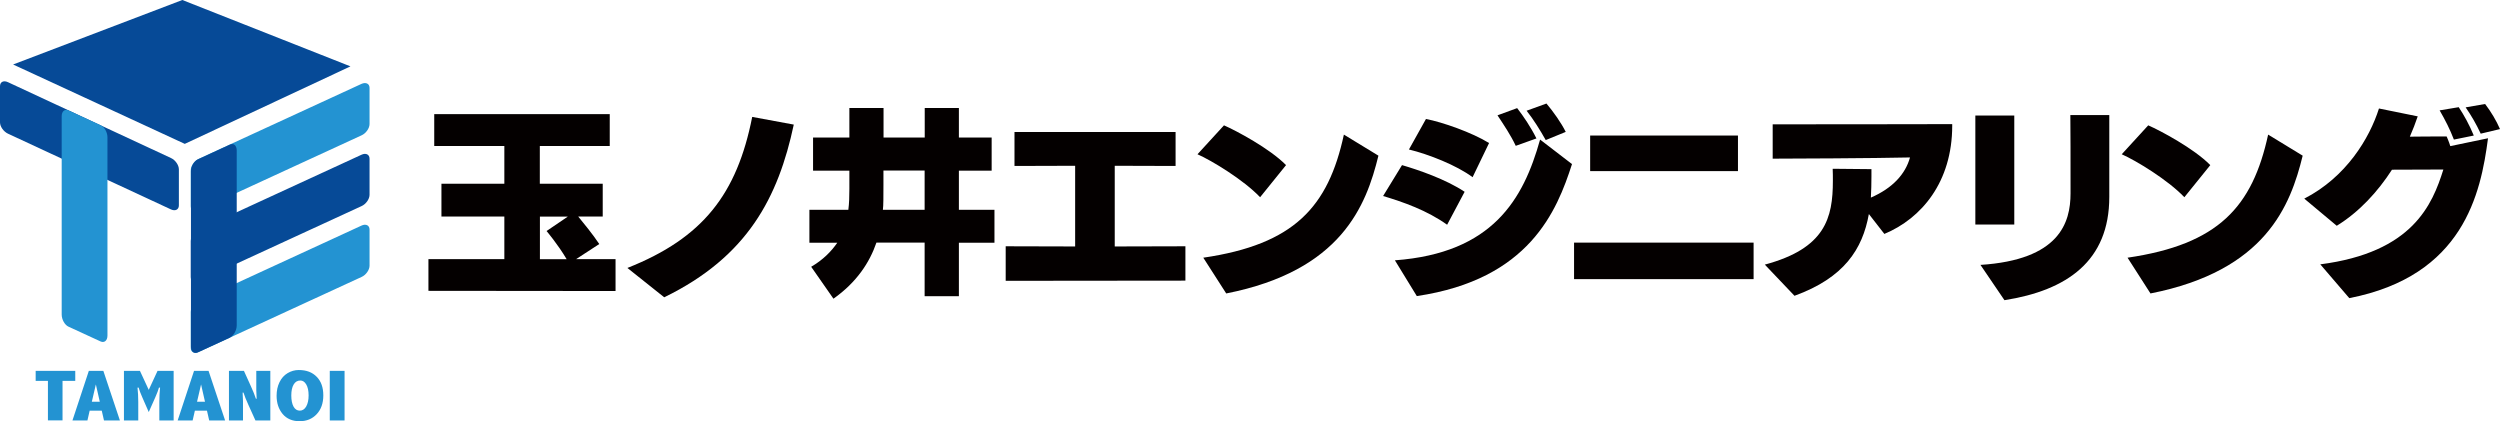
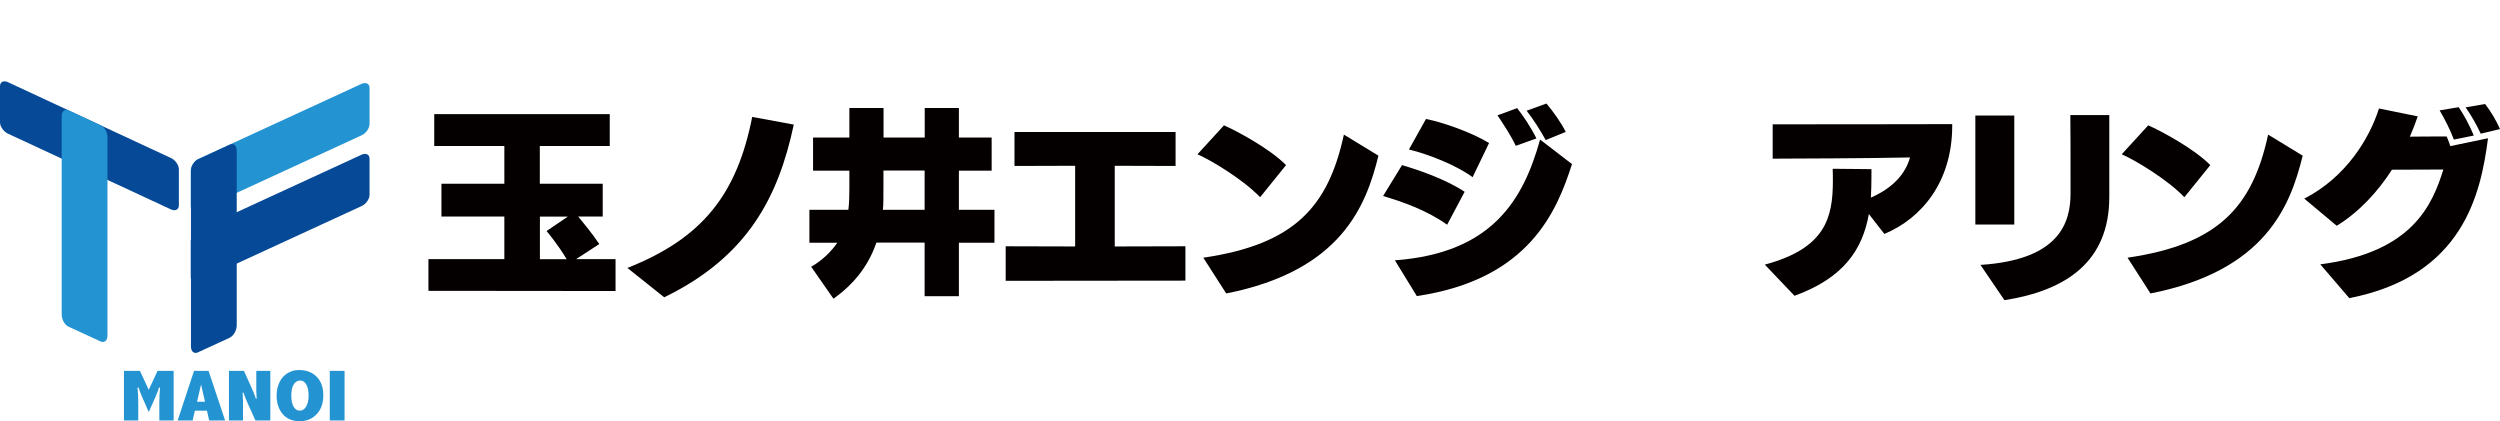
<svg xmlns="http://www.w3.org/2000/svg" id="_レイヤー_1" data-name="レイヤー 1" viewBox="0 0 267.08 45">
  <defs>
    <style>
      .cls-1 {
        fill: #040000;
      }

      .cls-2 {
        fill: #2393d2;
      }

      .cls-3 {
        fill: #064a97;
      }
    </style>
  </defs>
  <g>
    <path class="cls-2" d="M39.48,13.25c0,.45-.38,1-.86,1.21l-17.39,8.01c-.47,.22-.85,.02-.85-.43v-3.86c0-.45,.38-1,.85-1.21l17.39-8.01c.47-.21,.86-.02,.86,.43v3.86Z" />
    <path class="cls-3" d="M39.48,20.81c0,.45-.38,1-.86,1.21l-17.39,8.01c-.47,.22-.85,.03-.85-.42v-3.86c0-.45,.38-1,.85-1.21l17.39-8.01c.47-.22,.86-.03,.86,.43v3.85Z" />
-     <path class="cls-2" d="M39.48,28.38c0,.45-.38,1-.86,1.21l-17.39,8.01c-.47,.22-.85,.03-.85-.43v-3.85c0-.45,.38-1,.85-1.21l17.39-8.01c.47-.22,.86-.03,.86,.43v3.85Z" />
    <path class="cls-3" d="M0,13.07c0,.45,.38,.99,.85,1.21l17.41,8.09c.47,.22,.85,.02,.85-.43v-3.85c0-.45-.38-1-.85-1.21L.85,8.78c-.47-.22-.85-.03-.85,.43v3.86Z" />
    <path class="cls-2" d="M7.32,34.9c-.4-.18-.73-.76-.73-1.3V12.42c0-.53,.33-.81,.73-.62l3.43,1.58c.41,.18,.73,.76,.73,1.29v21.18c0,.53-.33,.81-.73,.63l-3.43-1.58Z" />
    <path class="cls-3" d="M24.56,36.06c.4-.19,.73-.77,.73-1.3V16.07c0-.53-.33-.81-.73-.62l-3.43,1.58c-.41,.19-.73,.77-.73,1.29v18.7c0,.53,.33,.81,.73,.63l3.43-1.58Z" />
-     <polygon class="cls-3" points="37.44 7.09 19.74 15.37 1.4 6.89 19.48 0 37.44 7.09" />
  </g>
  <g>
-     <path class="cls-2" d="M3.81,39.62h4.23v1.07h-1.36v4.22h-1.56v-4.22h-1.31v-1.07Z" />
-     <path class="cls-2" d="M9.49,39.62h1.55l1.77,5.3h-1.7l-.24-1.05h-1.29l-.24,1.05h-1.6l1.75-5.3Zm.75,1.45l-.43,1.85h.85l-.42-1.85Z" />
    <path class="cls-2" d="M13.24,39.62h1.71l.94,2.03,.94-2.03h1.72v5.3h-1.53v-1.98c0-.5,.03-1.01,.08-1.53h-.12c-.07,.26-.2,.61-.4,1.06l-.69,1.55-.68-1.55c-.2-.45-.33-.8-.4-1.06h-.12c.05,.48,.08,.99,.08,1.53v1.98h-1.53v-5.3Z" />
    <path class="cls-2" d="M20.73,39.62h1.55l1.77,5.3h-1.7l-.24-1.05h-1.29l-.24,1.05h-1.6l1.75-5.3Zm.75,1.45l-.43,1.85h.85l-.42-1.85Z" />
    <path class="cls-2" d="M24.47,39.62h1.59l.76,1.68c.23,.5,.4,.93,.52,1.3h.08l-.04-.9v-2.08h1.5v5.3h-1.59l-.76-1.68c-.23-.5-.4-.93-.52-1.3h-.09l.04,.9v2.08h-1.5v-5.3Z" />
    <path class="cls-2" d="M31.92,39.53c.81,0,1.45,.24,1.92,.73,.47,.48,.7,1.14,.7,1.98s-.24,1.51-.71,2.01c-.47,.5-1.08,.75-1.83,.75s-1.38-.26-1.81-.78c-.43-.52-.64-1.17-.64-1.94,0-.54,.1-1.02,.31-1.45,.21-.43,.5-.75,.87-.97,.37-.22,.77-.33,1.18-.33Zm.17,1.12c-.31,0-.55,.14-.72,.43-.17,.29-.25,.68-.25,1.17s.08,.9,.24,1.19c.16,.29,.39,.43,.67,.43s.51-.15,.68-.44c.17-.3,.26-.69,.26-1.19s-.09-.9-.26-1.18c-.17-.28-.38-.41-.62-.41Z" />
    <path class="cls-2" d="M35.23,39.62h1.58v5.3h-1.58v-5.3Z" />
  </g>
  <g>
    <path class="cls-1" d="M45.77,31.07v-3.39h8.11v-4.55h-6.72v-3.5h6.72v-4.03h-7.49v-3.41h18.75v3.41h-7.47v4.03h6.72v3.5h-2.62c.54,.66,1.57,1.91,2.25,2.94l-2.47,1.61h4.21v3.41l-20-.02Zm14.76-3.39c-.94-1.59-2.14-3-2.14-3l2.27-1.54h-2.98v4.55h2.85Z" />
    <path class="cls-1" d="M67.04,28.62c8.07-3.2,11.69-7.9,13.32-16.13l4.44,.82c-1.65,7.75-4.93,14.12-13.84,18.45l-3.93-3.13Z" />
    <path class="cls-1" d="M98.78,31.63v-5.71h-5.15c-.73,2.12-2.1,4.23-4.59,5.99l-2.38-3.41c1.29-.75,2.17-1.67,2.79-2.57h-2.98v-3.52h4.16c.09-.69,.11-1.44,.11-2.23v-1.95h-3.88v-3.54h3.88v-3.15h3.65v3.15h4.4v-3.15h3.65v3.15h3.5v3.54h-3.5v4.18h3.8v3.52h-3.8v5.71h-3.65Zm0-13.41h-4.4v1.55c0,1.05,0,2.3-.06,2.64h4.46v-4.18Z" />
    <path class="cls-1" d="M107.44,30v-3.69l7.42,.02v-8.62l-6.48,.02v-3.63h17.21v3.63l-6.5-.02v8.62l7.55-.02v3.67l-19.2,.02Z" />
    <path class="cls-1" d="M134.62,21.07c-1.78-1.87-5.19-3.93-6.69-4.59l2.83-3.09c1.29,.56,4.91,2.49,6.63,4.25l-2.77,3.43Zm-6.07,6.46c9.72-1.42,13.35-5.43,15.02-13.15l3.69,2.25c-1.31,5.34-3.95,12.29-16.26,14.72l-2.45-3.82Z" />
-     <path class="cls-1" d="M154.6,24.01c-2.17-1.55-4.68-2.42-6.84-3.07l2.02-3.3c1.74,.51,4.66,1.5,6.69,2.85l-1.87,3.52Zm-5.58,3.8c10.45-.77,13.73-6.52,15.51-12.9l3.41,2.62c-1.61,5-4.55,12.32-16.58,14.1l-2.34-3.82Zm8.3-8.88c-1.7-1.27-4.7-2.45-6.8-2.96l1.82-3.26c1.76,.34,4.91,1.44,6.74,2.57l-1.76,3.65Zm4.61-3.35c-.52-1.12-1.27-2.23-1.95-3.26l2.1-.77c.67,.86,1.48,2.06,2.06,3.24l-2.21,.79Zm3.2-.62c-.6-1.07-1.31-2.21-2.04-3.13l2.12-.77c.73,.86,1.59,2.08,2.06,3.03l-2.15,.88Z" />
-     <path class="cls-1" d="M168.16,29.82v-3.9h19.18v3.9h-19.18Zm1.72-11.54v-3.8h15.79v3.8h-15.79Z" />
+     <path class="cls-1" d="M154.6,24.01c-2.17-1.55-4.68-2.42-6.84-3.07l2.02-3.3c1.74,.51,4.66,1.5,6.69,2.85l-1.87,3.52Zm-5.58,3.8c10.45-.77,13.73-6.52,15.51-12.9l3.41,2.62c-1.61,5-4.55,12.32-16.58,14.1l-2.34-3.82Zm8.3-8.88c-1.7-1.27-4.7-2.45-6.8-2.96l1.82-3.26c1.76,.34,4.91,1.44,6.74,2.57Zm4.61-3.35c-.52-1.12-1.27-2.23-1.95-3.26l2.1-.77c.67,.86,1.48,2.06,2.06,3.24l-2.21,.79Zm3.2-.62c-.6-1.07-1.31-2.21-2.04-3.13l2.12-.77c.73,.86,1.59,2.08,2.06,3.03l-2.15,.88Z" />
    <path class="cls-1" d="M199.65,22.89c-.67,3.71-2.62,6.78-7.94,8.71l-3.17-3.33c6.46-1.74,7.27-4.98,7.27-8.95,0-.43,0-.86-.02-1.29l4.14,.04v.77c0,.77-.02,1.52-.06,2.27,2.32-1.01,3.69-2.51,4.18-4.29-3.69,.09-13.41,.13-14.67,.13v-3.67s16.73,0,19.18-.02v.17c0,6.01-3.28,9.91-7.25,11.56l-1.65-2.12Z" />
    <path class="cls-1" d="M211.03,23.99V12.34h4.16v11.65h-4.16Zm.54,4.31c8.45-.54,9.63-4.51,9.63-7.64,0-2.7,0-7.77-.02-8.37h4.16v8.75c0,6.84-4.51,9.98-11.2,11.03l-2.57-3.78Z" />
    <path class="cls-1" d="M233.36,21.07c-1.78-1.87-5.19-3.93-6.69-4.59l2.83-3.09c1.29,.56,4.91,2.49,6.63,4.25l-2.77,3.43Zm-6.07,6.46c9.72-1.42,13.34-5.43,15.02-13.15l3.69,2.25c-1.31,5.34-3.95,12.29-16.26,14.72l-2.45-3.82Z" />
    <path class="cls-1" d="M247.88,28.24c9.87-1.27,11.97-6.37,13.15-10.13l-5.49,.02c-1.52,2.36-3.52,4.53-5.9,5.99l-3.47-2.9c4.48-2.3,6.97-6.44,7.98-9.63l4.14,.84c-.24,.71-.52,1.44-.84,2.17,1.12-.02,2.51-.02,3.93-.02,0,0,.26,.58,.39,1.03l4.03-.84c-.77,5.9-2.62,14.7-14.82,17.08l-3.09-3.6Zm14.27-13.34c-.41-1.07-.92-2.08-1.52-3.11l2.04-.34c.56,.84,1.14,1.89,1.61,3.03l-2.12,.43Zm2.87-.62c-.49-1.05-.99-1.91-1.61-2.81l2.08-.36c.64,.84,1.2,1.78,1.59,2.68l-2.06,.49Z" />
  </g>
</svg>